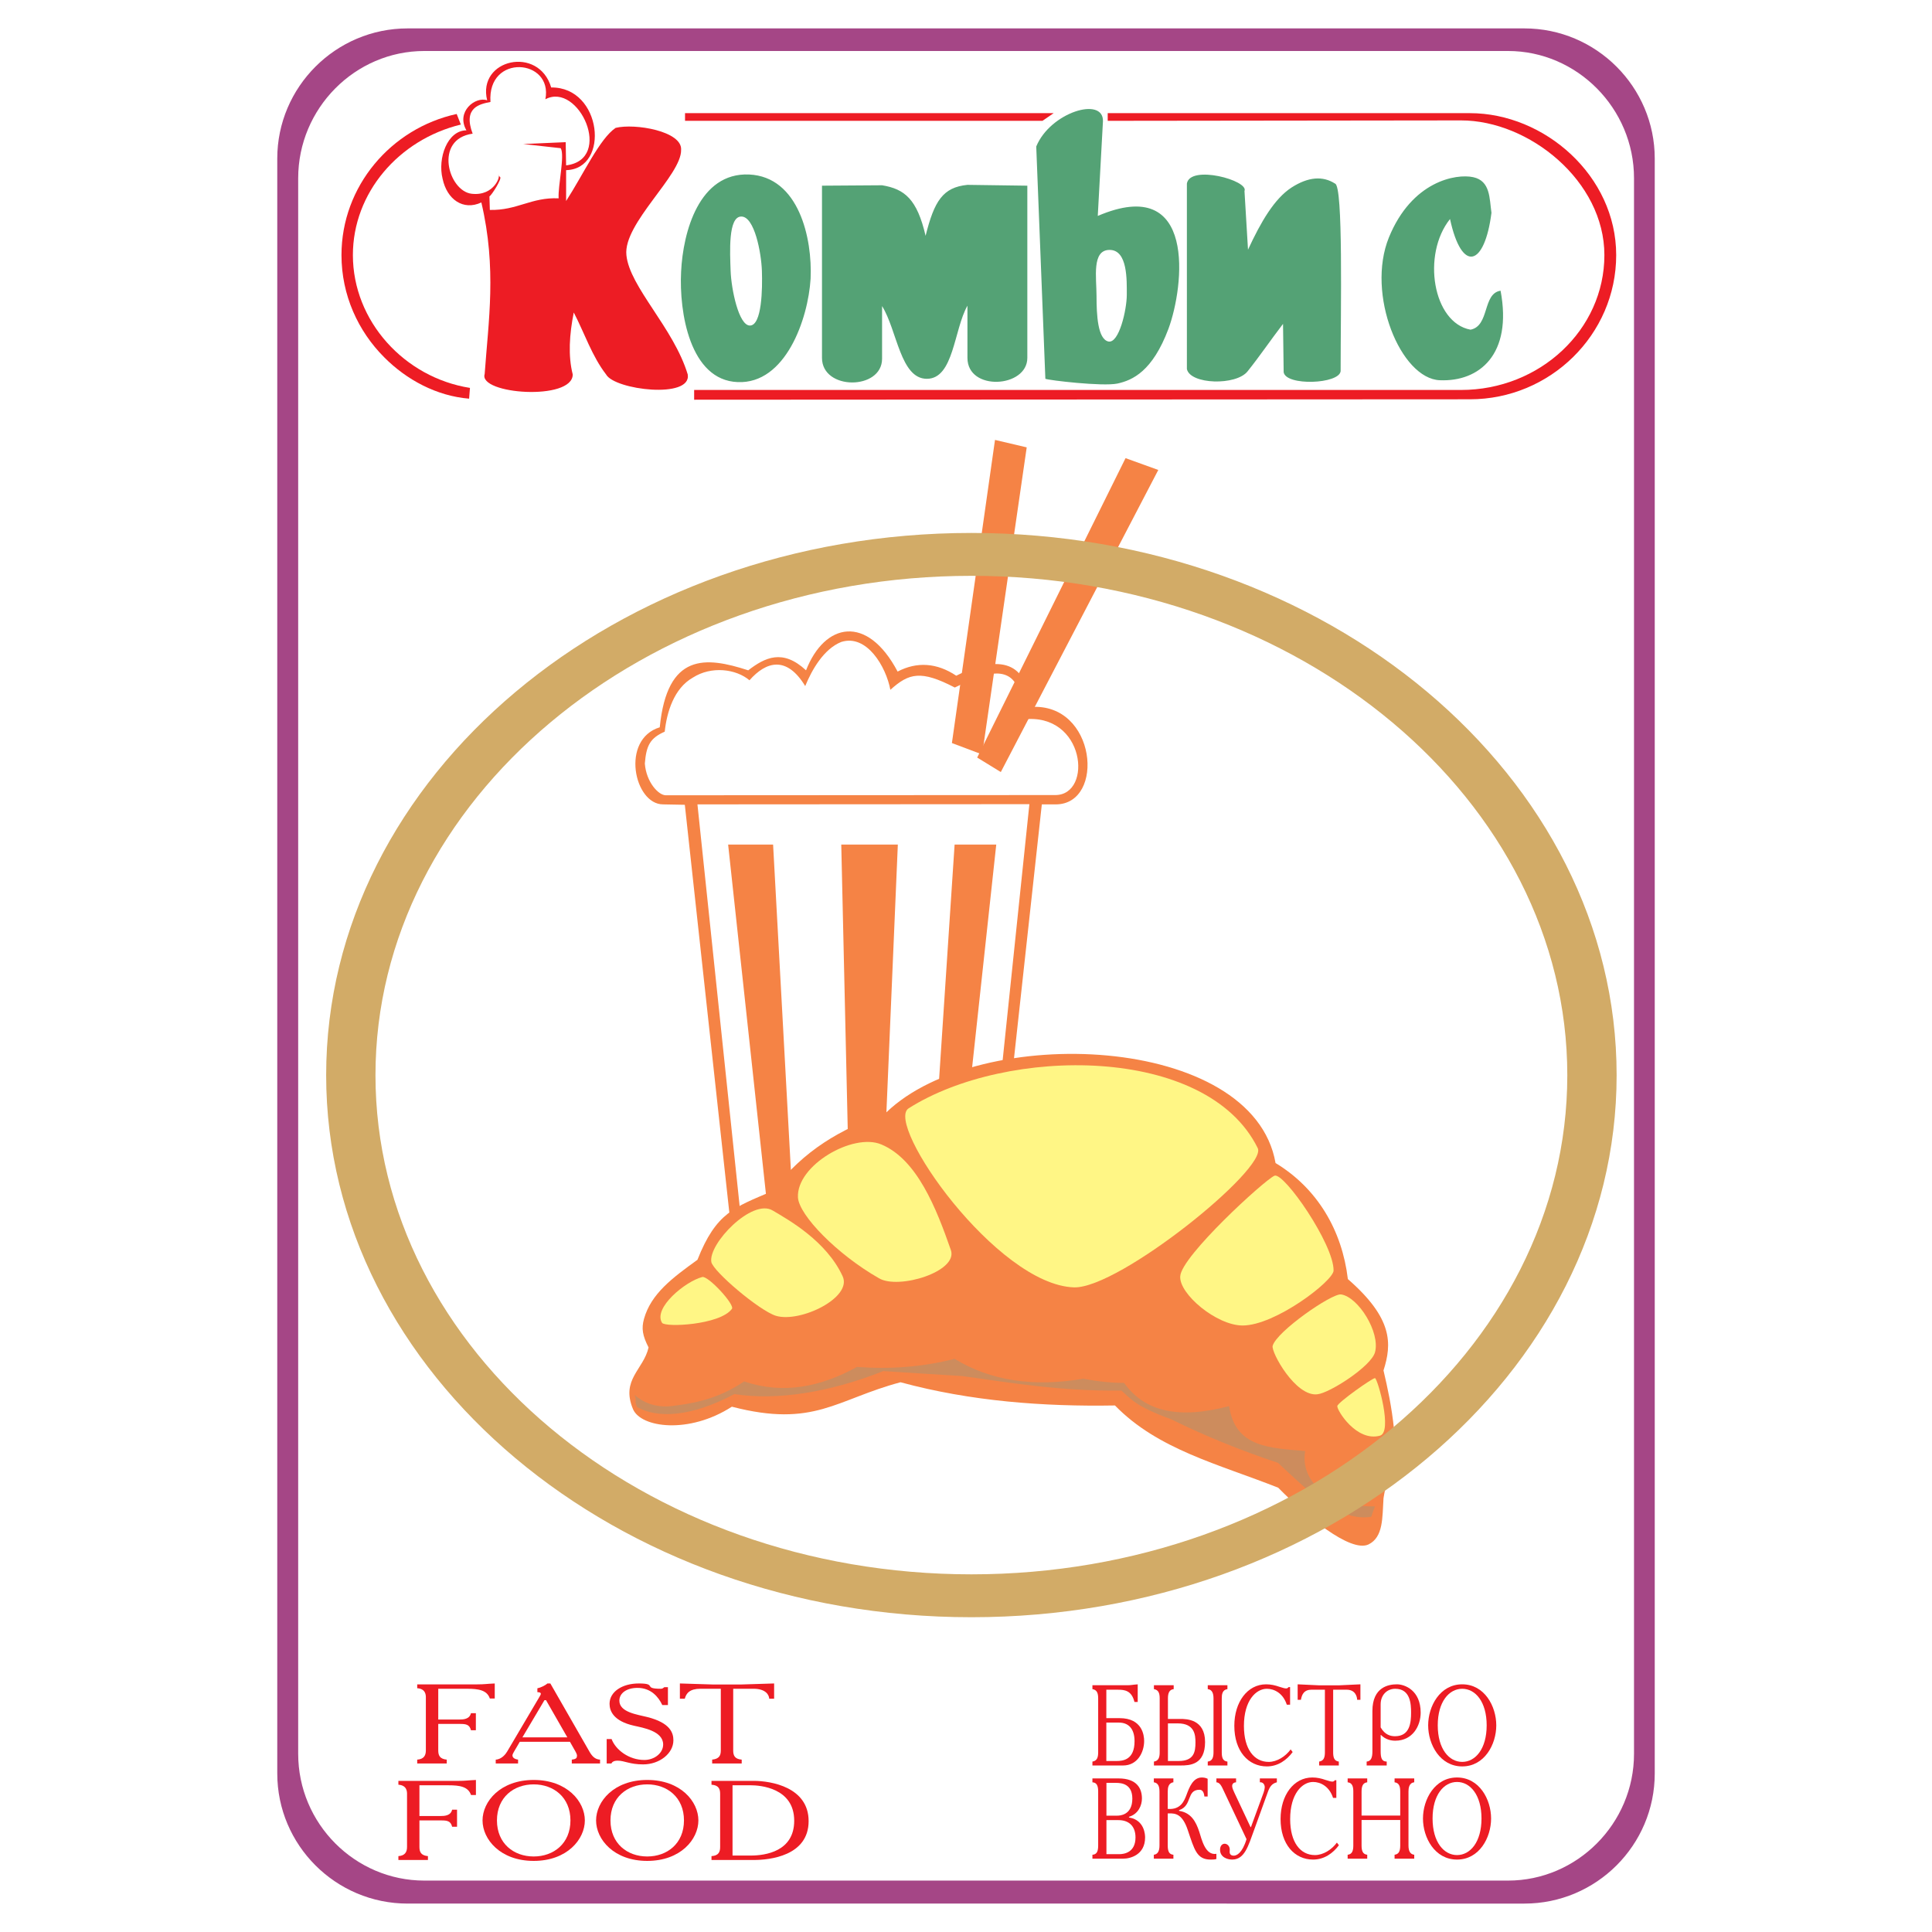
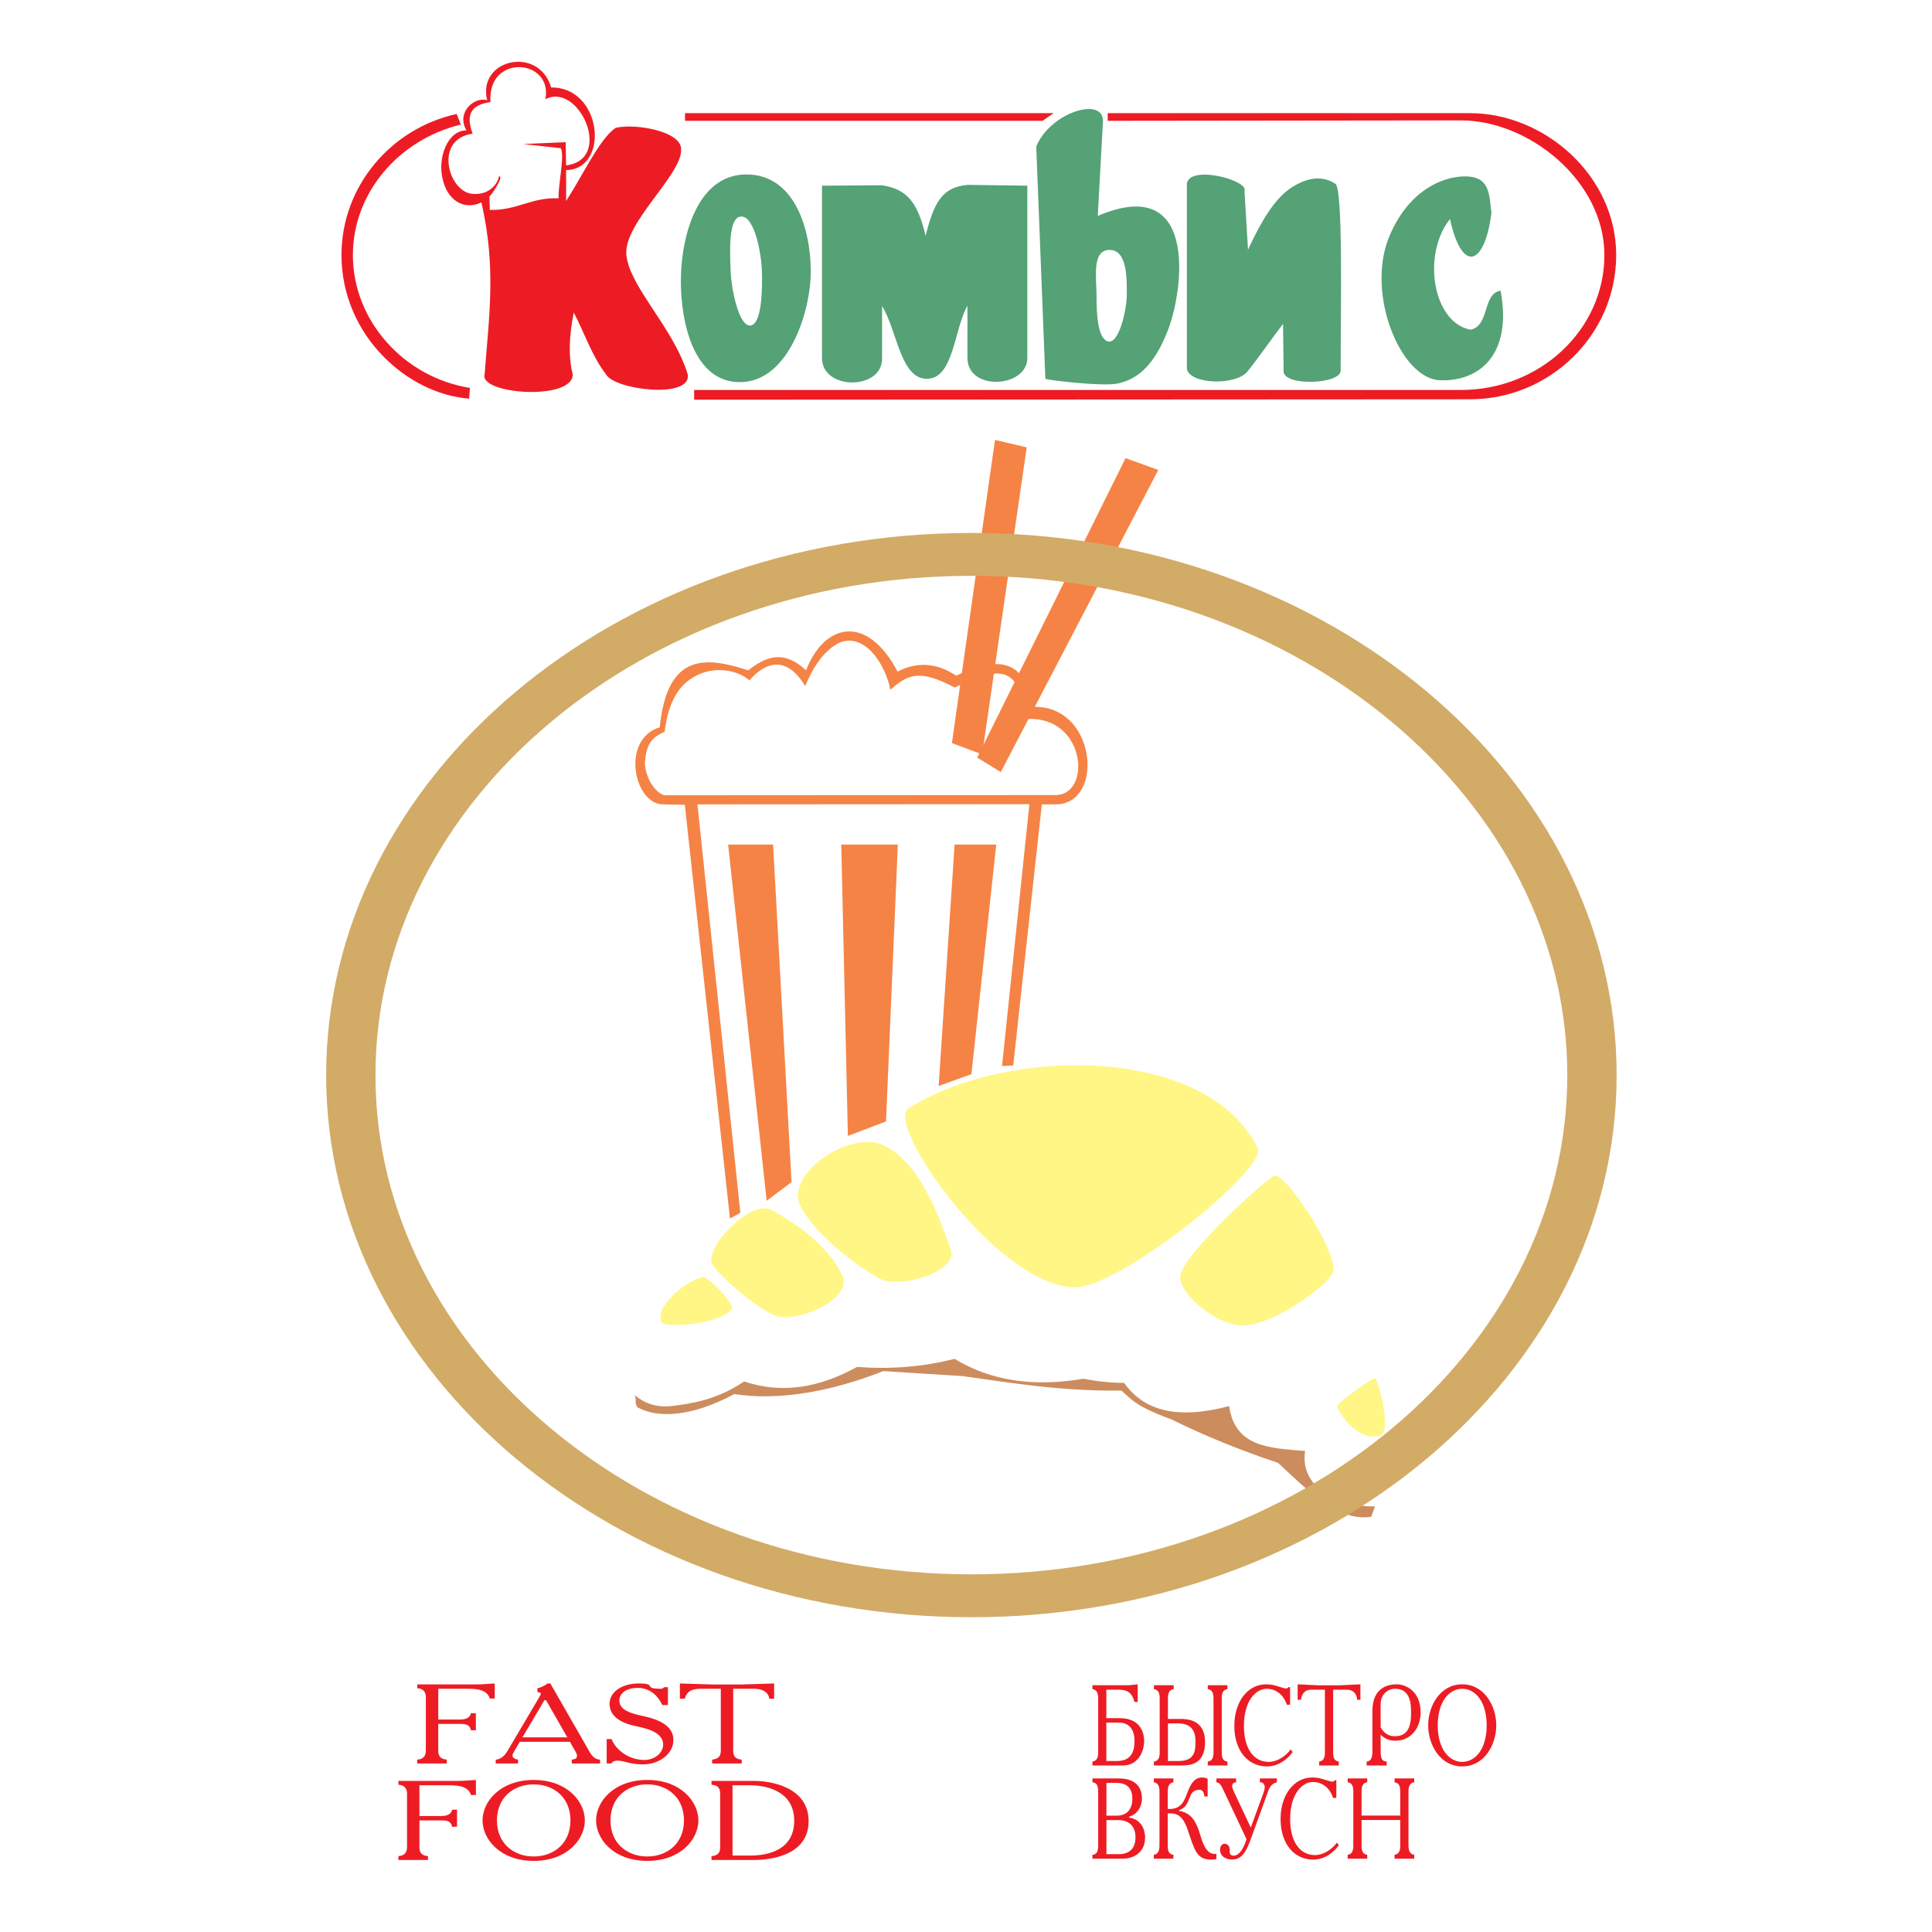
<svg xmlns="http://www.w3.org/2000/svg" version="1.0" id="Layer_1" x="0px" y="0px" width="192.756px" height="192.756px" viewBox="0 0 192.756 192.756" enable-background="new 0 0 192.756 192.756" xml:space="preserve">
  <g>
    <polygon fill-rule="evenodd" clip-rule="evenodd" fill="#FFFFFF" points="0,0 192.756,0 192.756,192.756 0,192.756 0,0  " />
-     <path fill-rule="evenodd" clip-rule="evenodd" fill="#F58345" d="M88.439,110.973c9.323-8.951,36.57-7.836,38.823,5.064   c4.176,2.521,6.636,6.719,7.215,11.576c4.507,3.928,4.403,6.451,3.556,9.117c0.413,1.777,0.806,3.535,1.054,5.912   c0.394,2.791-0.723,4.549-1.054,6.844c-0.124,1.9,0,3.887-1.509,4.609c-1.819,0.826-6.265-2.873-8.993-5.664   c-5.953-2.357-12.011-3.805-16.29-8.207c-7.132,0.123-14.388-0.414-21.396-2.316c-6.45,1.717-8.6,4.57-16.827,2.439   c-4.3,2.771-9.076,2.088-9.861,0.248c-1.241-2.955,1.054-3.947,1.55-6.16c-0.6-1.178-0.724-1.881-0.455-2.852   c0.703-2.502,2.811-4.074,5.333-5.893c1.861-4.713,3.68-5.23,7.442-6.842C80.336,114.652,83.665,112.791,88.439,110.973   L88.439,110.973z" />
    <path fill-rule="evenodd" clip-rule="evenodd" fill="#FFF685" d="M90.651,110.58c9.758-6.201,29.748-6.367,34.833,3.969   c1.014,2.025-13.788,13.996-18.315,13.893C99.438,128.213,88.233,112.131,90.651,110.58L90.651,110.58z" />
    <path fill-rule="evenodd" clip-rule="evenodd" fill="#FFF685" d="M79.612,119.469c-0.166-3.203,5.499-6.471,8.311-5.291   c3.576,1.488,5.499,6.387,6.946,10.543c0.744,2.148-5.23,3.969-7.173,2.811C83.52,125.154,79.716,121.246,79.612,119.469   L79.612,119.469z" />
    <path fill-rule="evenodd" clip-rule="evenodd" fill="#FFF685" d="M70.971,125.918c-0.331-1.818,4.073-6.387,6.119-5.146   c1.654,0.971,5.354,3.061,6.967,6.533c1.054,2.148-4.238,4.713-6.657,3.969C75.726,130.736,71.178,126.869,70.971,125.918   L70.971,125.918z" />
    <path fill-rule="evenodd" clip-rule="evenodd" fill="#FFF685" d="M117.753,127.324c0.124-2.006,8.373-9.57,9.406-10.025   c0.951-0.352,5.934,6.863,5.892,9.467c-0.021,1.035-5.809,5.479-9.075,5.479C121.371,132.244,117.608,129.082,117.753,127.324   L117.753,127.324z" />
-     <path fill-rule="evenodd" clip-rule="evenodd" fill="#FFF685" d="M126.974,134.271c0.393-1.428,5.871-5.23,6.821-5.127   c1.716,0.248,3.928,3.783,3.391,5.768c-0.372,1.404-4.527,4.072-5.747,4.195C129.247,139.377,126.787,134.869,126.974,134.271   L126.974,134.271z" />
    <path fill-rule="evenodd" clip-rule="evenodd" fill="#FFF685" d="M133.423,140.287c0-0.332,3.535-2.832,3.763-2.791   c0.248,0.041,1.799,5.416,0.476,5.746C135.346,143.863,133.382,140.721,133.423,140.287L133.423,140.287z" />
    <path fill-rule="evenodd" clip-rule="evenodd" fill="#FFF685" d="M66.051,131.977c-0.91-1.488,2.336-4.135,4.01-4.568   c0.579-0.166,3.308,2.789,2.957,3.184C71.819,132.203,66.361,132.451,66.051,131.977L66.051,131.977z" />
    <path fill-rule="evenodd" clip-rule="evenodd" fill="#CD8C5D" d="M63.302,139.17c0.868,0.744,2.046,1.281,3.659,1.117   c1.922-0.229,4.548-0.6,7.276-2.461c3.928,1.322,7.67,0.537,11.267-1.447c3.329,0.248,6.574,0,9.737-0.807   c3.597,2.191,7.876,2.832,12.837,1.984c1.427,0.27,2.771,0.414,4.073,0.414c2.025,2.854,5.416,3.66,10.48,2.316   c0.6,4.176,4.155,4.176,7.587,4.484c-0.537,3.08,2.439,5.604,6.967,5.52c-0.124,0.332-0.269,0.703-0.372,1.035   c-3.225,0.537-6.284-2.564-9.303-5.375c-3.783-1.262-7.339-2.709-10.646-4.342c-3.639-1.322-4.072-2.088-4.981-2.873   c-5.954,0.082-10.854-0.744-15.877-1.447c-2.75-0.166-5.375-0.33-7.876-0.496c-5.416,2.15-10.667,2.955-14.863,2.295   c-4.383,2.336-7.711,2.418-9.696,1.303C63.26,139.811,63.57,139.707,63.302,139.17L63.302,139.17z" />
    <polygon fill-rule="evenodd" clip-rule="evenodd" fill="#F58345" points="95.241,84.264 93.649,108.348 96.916,107.168    99.396,84.264 95.241,84.264  " />
    <polygon fill-rule="evenodd" clip-rule="evenodd" fill="#F58345" points="72.646,84.264 76.491,119.801 78.972,117.939    77.132,84.264 72.646,84.264  " />
    <polygon fill-rule="evenodd" clip-rule="evenodd" fill="#F58345" points="83.933,84.264 84.594,113.33 88.398,111.883    89.577,84.264 83.933,84.264  " />
    <polygon fill-rule="evenodd" clip-rule="evenodd" fill="#F58345" points="99.271,43.89 94.972,74.134 97.99,75.271 102.435,44.634    99.271,43.89  " />
    <polygon fill-rule="evenodd" clip-rule="evenodd" fill="#F58345" points="112.296,45.709 115.562,46.888 99.851,77.028    97.494,75.581 112.296,45.709  " />
    <path fill-rule="evenodd" clip-rule="evenodd" fill="#F58345" d="M68.325,80.294l-2.171-0.041c-2.894,0-4.258-6.491-0.331-7.69   c0.744-7.442,4.569-7.07,8.827-5.685c1.675-1.281,3.432-2.17,5.768,0c1.86-4.754,6.098-5.623,9.137,0.124   c1.943-1.013,3.928-0.868,5.851,0.414c4.362-2.191,7.132-1.364,7.4,3.122c6.595-0.496,7.505,9.716,2.522,9.716h-1.385   l-2.854,26.047l-1.116,0.062l2.729-26.131l-33.118,0.021l4.28,40.745l-1.034,0.58L68.325,80.294L68.325,80.294z M64.335,76.181   c0.145,1.861,1.364,3.163,2.088,3.163l38.865-0.021c3.782,0,2.997-8.29-3.226-7.545c-0.104-1.116-0.206-2.894-0.909-3.824   c-1.385-1.716-4.362-0.083-5.892,0.641c-3.391-1.757-4.569-1.447-6.429,0.227c-0.434-2.315-2.357-5.582-4.899-4.775   c-1.757,0.703-2.936,2.791-3.597,4.403c-1.86-3.06-3.907-2.46-5.561-0.579c-1.344-1.137-3.804-1.447-5.644-0.269   c-1.902,1.075-2.604,3.473-2.812,5.396C64.873,73.638,64.48,74.361,64.335,76.181L64.335,76.181z" />
    <path fill-rule="evenodd" clip-rule="evenodd" fill="#D2AB67" d="M96.916,53.172c35.474,0,64.375,24.29,64.375,54.099   c0,29.789-28.9,54.08-64.375,54.08s-64.375-24.291-64.375-54.08C32.541,77.462,61.441,53.172,96.916,53.172L96.916,53.172z    M96.916,57.451c32.746,0,59.454,22.409,59.454,49.82c0,27.475-26.708,49.801-59.454,49.801s-59.455-22.326-59.455-49.801   C37.461,79.86,64.17,57.451,96.916,57.451L96.916,57.451z" />
    <path fill-rule="evenodd" clip-rule="evenodd" fill="#ED1C24" d="M108.991,168.135v0.389c0.46,0.07,0.574,0.412,0.574,0.928v5.375   c0,0.514-0.114,0.857-0.574,0.926v0.389h3.063c1.426,0,2.097-1.305,2.097-2.447c0-0.561-0.183-2.275-2.451-2.275h-1.321v-2.836   h1.188c0.612,0,1.34,0.068,1.618,1.223h0.325v-1.76c-0.612,0.045-0.612,0.09-1.072,0.09H108.991L108.991,168.135z M110.379,175.695   v-3.832h1.255c0.899,0,1.56,0.549,1.56,1.854c0,1.852-1.139,1.979-1.8,1.979H110.379L110.379,175.695z" />
    <path fill-rule="evenodd" clip-rule="evenodd" fill="#ED1C24" d="M115.128,168.135v0.389c0.459,0.07,0.574,0.412,0.574,0.928v5.375   c0,0.514-0.115,0.857-0.574,0.926v0.389h2.671c0.899,0,2.431-0.057,2.431-2.344c0-2.299-1.896-2.299-2.479-2.299h-1.226v-2.047   c0-0.492,0.114-0.881,0.574-0.928v-0.389H115.128L115.128,168.135z M116.525,175.695v-3.752h0.985c1.694,0,1.762,1.178,1.762,1.898   c0,0.938-0.144,1.854-1.675,1.854H116.525L116.525,175.695z M122.46,168.135h-1.962v0.389c0.421,0.047,0.574,0.391,0.574,0.928   v5.375c0,0.49-0.115,0.879-0.574,0.926v0.389h1.962v-0.389c-0.479-0.047-0.564-0.436-0.564-0.926v-5.375   c0-0.389,0.048-0.857,0.564-0.928V168.135L122.46,168.135z" />
    <path fill-rule="evenodd" clip-rule="evenodd" fill="#ED1C24" d="M128.712,170.08v-1.762h-0.144   c-0.02,0.023-0.105,0.137-0.23,0.137c-0.134,0-0.306-0.033-0.68-0.16c-0.459-0.16-0.861-0.25-1.34-0.25   c-1.857,0-3.169,1.76-3.169,4.139c0,2.527,1.397,4.051,3.245,4.051c1.12,0,1.991-0.643,2.575-1.432l-0.201-0.264   c-0.507,0.697-1.358,1.246-2.191,1.246c-1.446,0-2.47-1.258-2.47-3.59c0-2.539,1.206-3.705,2.287-3.705   c0.737,0,1.618,0.434,1.991,1.59H128.712L128.712,170.08z" />
    <path fill-rule="evenodd" clip-rule="evenodd" fill="#ED1C24" d="M129.468,169.588h0.325c0.096-0.561,0.335-1.006,1.034-1.006   h1.359v6.244c0,0.514-0.115,0.857-0.574,0.926v0.389h1.962v-0.389c-0.469-0.057-0.564-0.424-0.564-0.926v-6.244h1.35   c0.843,0,1.034,0.662,1.044,1.006h0.325v-1.543l-2.173,0.102h-1.915l-2.173-0.102V169.588L129.468,169.588z" />
    <path fill-rule="evenodd" clip-rule="evenodd" fill="#ED1C24" d="M136.351,176.141h2.001v-0.389c-0.508,0-0.604-0.389-0.604-1.041   v-1.613h0.029c0.479,0.48,1.043,0.572,1.426,0.572c1.743,0,2.537-1.486,2.537-2.801c0-2.23-1.589-2.824-2.364-2.824   c-0.795,0-2.451,0.24-2.451,2.664v4.037c0,0.549-0.114,0.982-0.574,1.006V176.141L136.351,176.141z M137.748,170.033   c0-0.881,0.594-1.543,1.455-1.543c1.522,0,1.58,1.533,1.58,2.379c0,0.994-0.115,2.355-1.599,2.355c-0.44,0-1.005-0.127-1.437-0.881   V170.033L137.748,170.033z" />
    <path fill-rule="evenodd" clip-rule="evenodd" fill="#ED1C24" d="M145.886,168.045c-2.221,0-3.398,2.184-3.398,4.094   c0,1.908,1.178,4.096,3.398,4.096s3.398-2.188,3.398-4.096C149.284,170.229,148.106,168.045,145.886,168.045L145.886,168.045z    M145.886,168.49c1.321,0,2.44,1.303,2.44,3.648c0,2.344-1.119,3.646-2.44,3.646s-2.441-1.303-2.441-3.646   C143.444,169.793,144.564,168.49,145.886,168.49L145.886,168.49z" />
    <path fill-rule="evenodd" clip-rule="evenodd" fill="#ED1C24" d="M108.991,177.432v0.389c0.46,0.023,0.574,0.389,0.574,0.926v5.375   c0,0.561-0.124,0.904-0.574,0.926v0.391h3.083c0.66,0,2.173-0.355,2.173-2.117c0-0.229-0.039-1.703-1.542-1.979   c-0.019,0-0.048-0.01-0.066-0.01v-0.07c0.947-0.285,1.292-1.154,1.292-1.828c0-0.984-0.488-2.002-2.336-2.002H108.991   L108.991,177.432z M110.389,181.148v-3.271h0.957c0.584,0,1.628,0.127,1.628,1.578c0,1.682-1.312,1.693-1.503,1.693H110.389   L110.389,181.148z M110.389,184.99v-3.396h1.206c1.006,0,1.694,0.572,1.694,1.727c0,1.51-1.148,1.67-1.617,1.67H110.389   L110.389,184.99z" />
    <path fill-rule="evenodd" clip-rule="evenodd" fill="#ED1C24" d="M115.118,177.432v0.389c0.411,0.057,0.564,0.377,0.564,0.926   v5.375c0,0.561-0.172,0.881-0.564,0.926v0.391h1.952v-0.391c-0.449-0.033-0.564-0.377-0.564-0.926v-3.201h0.163   c0.584,0,1.292,0.033,1.838,1.67c0.66,1.955,0.89,2.939,2.278,2.939c0.22,0,0.383,0,0.574-0.057v-0.516   c-1.12,0.182-1.465-1.453-1.714-2.219c-0.335-1.008-0.813-1.887-2.01-2.07V180.6c1.35-0.436,0.708-2.035,2.039-2.035   c0.172,0,0.431,0.08,0.488,0.674h0.325v-1.771c-0.211-0.104-0.411-0.127-0.584-0.127c-0.871,0-1.244,0.973-1.522,1.727   c-0.22,0.584-0.574,1.521-1.876,1.406v-1.727c0-0.365,0.058-0.857,0.564-0.926v-0.389H115.118L115.118,177.432z" />
    <path fill-rule="evenodd" clip-rule="evenodd" fill="#ED1C24" d="M127.391,177.432h-1.694v0.389   c0.268-0.033,0.488,0.172,0.488,0.504c0,0.102-0.058,0.365-0.105,0.492l-1.273,3.475h-0.038l-1.618-3.441   c-0.086-0.184-0.22-0.469-0.22-0.664c0-0.158,0.096-0.354,0.393-0.365v-0.389h-1.963v0.389c0.354,0.023,0.508,0.365,0.747,0.881   l2.259,4.791c-0.431,1.418-0.995,1.646-1.273,1.646c-0.344,0-0.411-0.229-0.411-0.354c0-0.092,0.01-0.172,0.01-0.264   c0-0.32-0.239-0.572-0.508-0.572c-0.22,0-0.459,0.184-0.459,0.596c0,0.777,0.775,0.984,1.206,0.984   c1.244,0,1.608-1.352,2.183-2.928l1.369-3.785c0.191-0.539,0.401-0.869,0.909-0.996V177.432L127.391,177.432z" />
    <path fill-rule="evenodd" clip-rule="evenodd" fill="#ED1C24" d="M133.326,179.375v-1.76h-0.144   c-0.02,0.021-0.105,0.137-0.23,0.137c-0.134,0-0.306-0.035-0.68-0.16c-0.459-0.16-0.861-0.252-1.34-0.252   c-1.857,0-3.169,1.762-3.169,4.141c0,2.527,1.397,4.049,3.245,4.049c1.12,0,1.991-0.643,2.575-1.43l-0.201-0.264   c-0.507,0.697-1.359,1.246-2.191,1.246c-1.446,0-2.471-1.258-2.471-3.59c0-2.539,1.207-3.705,2.288-3.705   c0.737,0,1.618,0.434,1.991,1.588H133.326L133.326,179.375z" />
    <path fill-rule="evenodd" clip-rule="evenodd" fill="#ED1C24" d="M136.408,177.432h-1.953v0.389   c0.46,0.047,0.565,0.424,0.565,0.926v5.375c0,0.504-0.105,0.881-0.565,0.926v0.391h1.953v-0.391   c-0.459-0.045-0.564-0.422-0.564-0.926v-2.539h3.857v2.539c0,0.584-0.144,0.869-0.564,0.926v0.391h1.962v-0.391   c-0.401-0.045-0.574-0.365-0.574-0.926v-5.375c0-0.33,0.048-0.869,0.574-0.926v-0.389h-1.962v0.389   c0.421,0.057,0.564,0.344,0.564,0.926v2.391h-3.857v-2.391c0-0.561,0.144-0.879,0.564-0.926V177.432L136.408,177.432z" />
-     <path fill-rule="evenodd" clip-rule="evenodd" fill="#ED1C24" d="M145.368,177.34c-2.221,0-3.398,2.186-3.398,4.094   c0,1.91,1.178,4.096,3.398,4.096c2.222,0,3.398-2.186,3.398-4.096C148.767,179.525,147.59,177.34,145.368,177.34L145.368,177.34z    M145.368,177.787c1.321,0,2.441,1.303,2.441,3.646c0,2.346-1.12,3.648-2.441,3.648c-1.32,0-2.44-1.303-2.44-3.648   C142.928,179.09,144.048,177.787,145.368,177.787L145.368,177.787z" />
    <polygon fill-rule="evenodd" clip-rule="evenodd" fill="#ED1C24" points="104.006,12.055 105.122,11.29 68.346,11.29    68.346,12.055 104.006,12.055  " />
    <path fill-rule="evenodd" clip-rule="evenodd" fill="#ED1C24" d="M69.255,39.88l77.398-0.042c8,0,14.595-6.45,14.595-14.388l0,0   c0-7.917-7.152-14.161-14.595-14.161h-36.136v0.765l35.247-0.042c6.801,0,14.306,6.057,14.306,13.437l0,0   c0,7.442-6.43,13.458-14.306,13.458H69.255V39.88L69.255,39.88z" />
    <path fill-rule="evenodd" clip-rule="evenodd" fill="#ED1C24" d="M46.888,38.701c-6.533-1.033-11.68-6.656-11.68-13.251l0,0   c0-6.202,4.568-11.515,10.77-13.023l-0.414-1.055c-6.553,1.426-11.494,7.215-11.494,14.078l0,0c0,4.01,1.674,7.607,4.258,10.192   c2.233,2.253,5.23,3.866,8.476,4.134L46.888,38.701L46.888,38.701z" />
    <path fill-rule="evenodd" clip-rule="evenodd" fill="#54A275" d="M146.984,17.677c-1.716-0.372-6.119,0.393-8.414,6.016   c-2.294,5.664,1.179,14.099,5.086,14.243c3.928,0.165,7.256-2.563,6.057-8.931c-1.818,0.269-1.075,3.515-2.997,3.887   c-3.763-0.682-4.879-7.504-2.047-11.039c1.179,5.437,3.452,4.734,4.135-0.621C148.597,19.786,148.7,18.049,146.984,17.677   L146.984,17.677z M118.415,18.318c0.31-1.922,6.222-0.31,5.747,0.744l0.352,5.85c1.281-2.77,2.625-5.085,4.341-6.202   c1.675-1.075,3.122-1.178,4.342-0.393c0.826,0.227,0.558,12.486,0.558,18.708c-0.124,1.303-5.479,1.509-5.685,0.104l-0.062-4.816   c-1.344,1.757-2.295,3.184-3.535,4.733c-1.137,1.447-5.726,1.323-6.057-0.227V18.318L118.415,18.318z M103.386,14.618   c1.406-3.432,6.719-5.023,6.656-2.522l-0.517,9.447c9.902-4.238,8.621,7.029,7.05,11.267c-1.592,4.237-3.576,5.126-5.086,5.457   c-1.488,0.311-6.904-0.331-7.193-0.475L103.386,14.618L103.386,14.618z M110.704,24.934c1.819,0,1.716,3.039,1.716,4.486   c0,1.447-0.766,4.879-1.84,4.651c-1.055-0.248-1.179-2.625-1.179-4.527C109.401,27.704,108.905,24.934,110.704,24.934   L110.704,24.934z M82.01,18.525l5.995-0.041c2.253,0.372,3.494,1.385,4.341,5.044c0.868-3.473,1.716-4.837,4.176-5.085l5.975,0.083   v17.179c0,2.997-5.975,3.37-5.975,0v-5.209c-1.364,2.418-1.364,7.297-4.052,7.297c-2.646,0-2.956-4.837-4.465-7.256v5.251   c0,3.163-5.995,3.184-5.995-0.083C82.01,29.999,82.01,24.231,82.01,18.525L82.01,18.525z M73.969,21.605   c1.303,0,1.984,3.597,2.046,5.416c0.062,1.798,0,5.416-1.178,5.458c-1.137,0.042-1.881-3.659-1.943-5.458   C72.832,25.202,72.625,21.584,73.969,21.605L73.969,21.605z M67.953,27.125c0.186-3.99,1.798-9.923,6.781-9.716   c4.982,0.228,6.326,6.388,6.14,10.398c-0.248,4.031-2.501,10.522-7.277,10.315C68.821,37.937,67.747,31.135,67.953,27.125   L67.953,27.125z" />
    <path fill-rule="evenodd" clip-rule="evenodd" fill="#FFFFFF" d="M134.436,15.693c0.972-1.757,5.686-3.142,7.505-1.757   c2.522,1.964-3.225,6.161-4.982,7.545C135.015,20.2,132.782,18.649,134.436,15.693L134.436,15.693z" />
    <path fill-rule="evenodd" clip-rule="evenodd" fill="#ED1C24" d="M48.934,10.173c-0.331-4.858,6.264-4.32,5.479-0.269   c3.329-1.777,6.863,6.016,2.067,6.595l-0.042-2.315l-4.238,0.186l3.742,0.414c0.434,0.703-0.29,3.762-0.207,5.003   c-2.729-0.124-4.135,1.22-6.864,1.158L48.831,19.6c0.269-0.187,1.24-1.757,1.075-1.923l-0.207-0.207   c0.31-0.062-0.331,2.129-2.646,1.861c-2.336-0.269-3.783-5.458,0.103-5.995C46.164,10.711,47.88,10.38,48.934,10.173L48.934,10.173   z M48.604,10.008c-1.013-4.114,5.147-5.499,6.388-1.281c5.085-0.062,5.892,8.145,1.489,8.248v3.08   c1.736-2.687,3.349-6.222,4.94-7.297c1.923-0.476,6.657,0.331,6.533,2.191c0.062,2.522-5.789,7.338-5.458,10.501   c0.31,3.184,4.713,7.256,6.119,11.908c0.413,2.48-7.297,1.55-8.145,0c-1.406-1.819-2.15-4.114-3.225-6.181   c-0.434,2.17-0.579,4.321-0.103,6.181c0,2.667-9.448,1.984-8.786-0.042c0.372-5.271,1.22-10.522-0.331-17.117   c-1.819,0.848-3.432-0.31-3.865-2.357c-0.517-2.046,0.475-4.837,2.377-4.837C45.461,11.145,47.425,9.595,48.604,10.008   L48.604,10.008z" />
    <path fill-rule="evenodd" clip-rule="evenodd" fill="#ED1C24" d="M41.625,168.049v0.385c0.848,0.055,0.863,0.688,0.863,0.912v5.299   c0,0.531-0.23,0.869-0.863,0.914v0.383h2.947v-0.383c-0.675-0.068-0.848-0.395-0.848-0.914v-2.648h2.171   c0.604,0,0.949,0.057,1.093,0.631h0.489v-1.703h-0.489c-0.144,0.609-0.762,0.633-1.179,0.633h-2.084v-3.068h2.904   c1.064,0,1.955,0.113,2.243,0.971h0.489v-1.5c-0.862,0.033-0.963,0.09-1.797,0.09H41.625L41.625,168.049z" />
    <path fill-rule="evenodd" clip-rule="evenodd" fill="#ED1C24" d="M54.908,167.959h-0.288c-0.201,0.18-0.662,0.418-1.006,0.484   v0.385c0.187,0,0.345,0.033,0.345,0.168c0,0.045-0.014,0.09-0.129,0.283l-3.235,5.479c-0.129,0.225-0.532,0.768-1.136,0.801v0.383   h2.229v-0.383c-0.503-0.078-0.561-0.305-0.561-0.428c0-0.035,0.014-0.125,0.172-0.395l0.561-0.959h5.003l0.575,1.014   c0.086,0.158,0.129,0.283,0.129,0.328c0,0.26-0.043,0.383-0.518,0.439v0.383h2.818v-0.383c-0.518-0.023-0.819-0.373-1.078-0.834   L54.908,167.959L54.908,167.959z M56.604,173.338h-4.485l2.2-3.711h0.158L56.604,173.338L56.604,173.338z" />
    <path fill-rule="evenodd" clip-rule="evenodd" fill="#ED1C24" d="M66.638,168.332h-0.359c-0.015,0.01-0.015,0.01-0.029,0.021   c-0.072,0.057-0.158,0.135-0.316,0.135c-1.854,0-0.316-0.529-2.2-0.529c-1.667,0-2.918,0.834-2.918,2.029   c0,0.699,0.374,1.725,2.444,2.188c0.891,0.203,2.904,0.529,2.904,1.871c0,0.857-0.863,1.545-1.883,1.545   c-1.538,0-2.861-1.014-3.263-2.086h-0.489v2.436h0.474c0.029-0.066,0.129-0.281,0.618-0.281c0.676,0,1.208,0.373,2.545,0.373   c1.639,0,3.019-1.096,3.019-2.402c0-0.723-0.287-1.736-2.602-2.322c-0.963-0.248-2.789-0.463-2.789-1.635   c0-0.756,0.733-1.275,1.811-1.275c1.352,0,2.099,0.914,2.473,1.715h0.561V168.332L66.638,168.332z" />
    <path fill-rule="evenodd" clip-rule="evenodd" fill="#ED1C24" d="M67.832,169.48h0.489c0.144-0.551,0.503-0.992,1.553-0.992h2.041   v6.156c0,0.508-0.172,0.846-0.862,0.914v0.383h2.947v-0.383c-0.704-0.057-0.848-0.418-0.848-0.914v-6.156h2.027   c1.265,0,1.552,0.654,1.566,0.992h0.489v-1.521l-3.264,0.102h-2.875l-3.263-0.102V169.48L67.832,169.48z" />
    <path fill-rule="evenodd" clip-rule="evenodd" fill="#ED1C24" d="M39.748,177.678v0.383c0.848,0.057,0.862,0.688,0.862,0.912v5.301   c0,0.529-0.23,0.867-0.862,0.912v0.385h2.947v-0.385c-0.676-0.066-0.848-0.395-0.848-0.912v-2.65h2.171   c0.604,0,0.949,0.057,1.092,0.631h0.489v-1.701H45.11c-0.144,0.607-0.762,0.631-1.179,0.631h-2.084v-3.066h2.904   c1.064,0,1.955,0.113,2.243,0.969h0.489v-1.5c-0.863,0.035-0.963,0.092-1.797,0.092H39.748L39.748,177.678z" />
    <path fill-rule="evenodd" clip-rule="evenodd" fill="#ED1C24" d="M53.247,177.586c-3.335,0-5.104,2.154-5.104,4.037   s1.768,4.039,5.104,4.039c3.335,0,5.103-2.156,5.103-4.039S56.582,177.586,53.247,177.586L53.247,177.586z M53.247,178.027   c1.984,0,3.666,1.285,3.666,3.596c0,2.312-1.682,3.598-3.666,3.598s-3.666-1.285-3.666-3.598   C49.581,179.312,51.263,178.027,53.247,178.027L53.247,178.027z" />
    <path fill-rule="evenodd" clip-rule="evenodd" fill="#ED1C24" d="M64.574,177.586c-3.335,0-5.103,2.154-5.103,4.037   s1.768,4.039,5.103,4.039c3.335,0,5.104-2.156,5.104-4.039S67.91,177.586,64.574,177.586L64.574,177.586z M64.574,178.027   c1.984,0,3.666,1.285,3.666,3.596c0,2.312-1.682,3.598-3.666,3.598c-1.983,0-3.666-1.285-3.666-3.598   C60.909,179.312,62.591,178.027,64.574,178.027L64.574,178.027z" />
    <path fill-rule="evenodd" clip-rule="evenodd" fill="#ED1C24" d="M70.986,177.678v0.383c0.719,0.045,0.863,0.428,0.863,0.912v5.301   c0,0.484-0.144,0.867-0.863,0.912v0.385h4.227c1.553,0,5.463-0.395,5.463-3.879c0-3.383-3.738-4.014-5.477-4.014H70.986   L70.986,177.678z M73.085,185.129v-7.012h1.812c0.92,0,4.341,0.248,4.341,3.539c0,3.057-2.86,3.473-4.341,3.473H73.085   L73.085,185.129z" />
-     <path fill-rule="evenodd" clip-rule="evenodd" fill="#A54686" d="M40.666,2.834h111.425c7.173,0,13.003,5.851,13.003,12.982   v161.123c0,7.152-5.83,12.982-13.003,12.982H40.666c-7.173,0-13.003-5.83-13.003-12.982V15.817   C27.662,8.685,33.492,2.834,40.666,2.834L40.666,2.834z M42.34,5.088h108.117c6.885,0,12.569,5.726,12.569,12.693v157.194   c0,6.967-5.685,12.652-12.569,12.652H42.34c-6.925,0-12.59-5.686-12.59-12.652V17.781C29.75,10.814,35.415,5.088,42.34,5.088   L42.34,5.088z" />
  </g>
</svg>